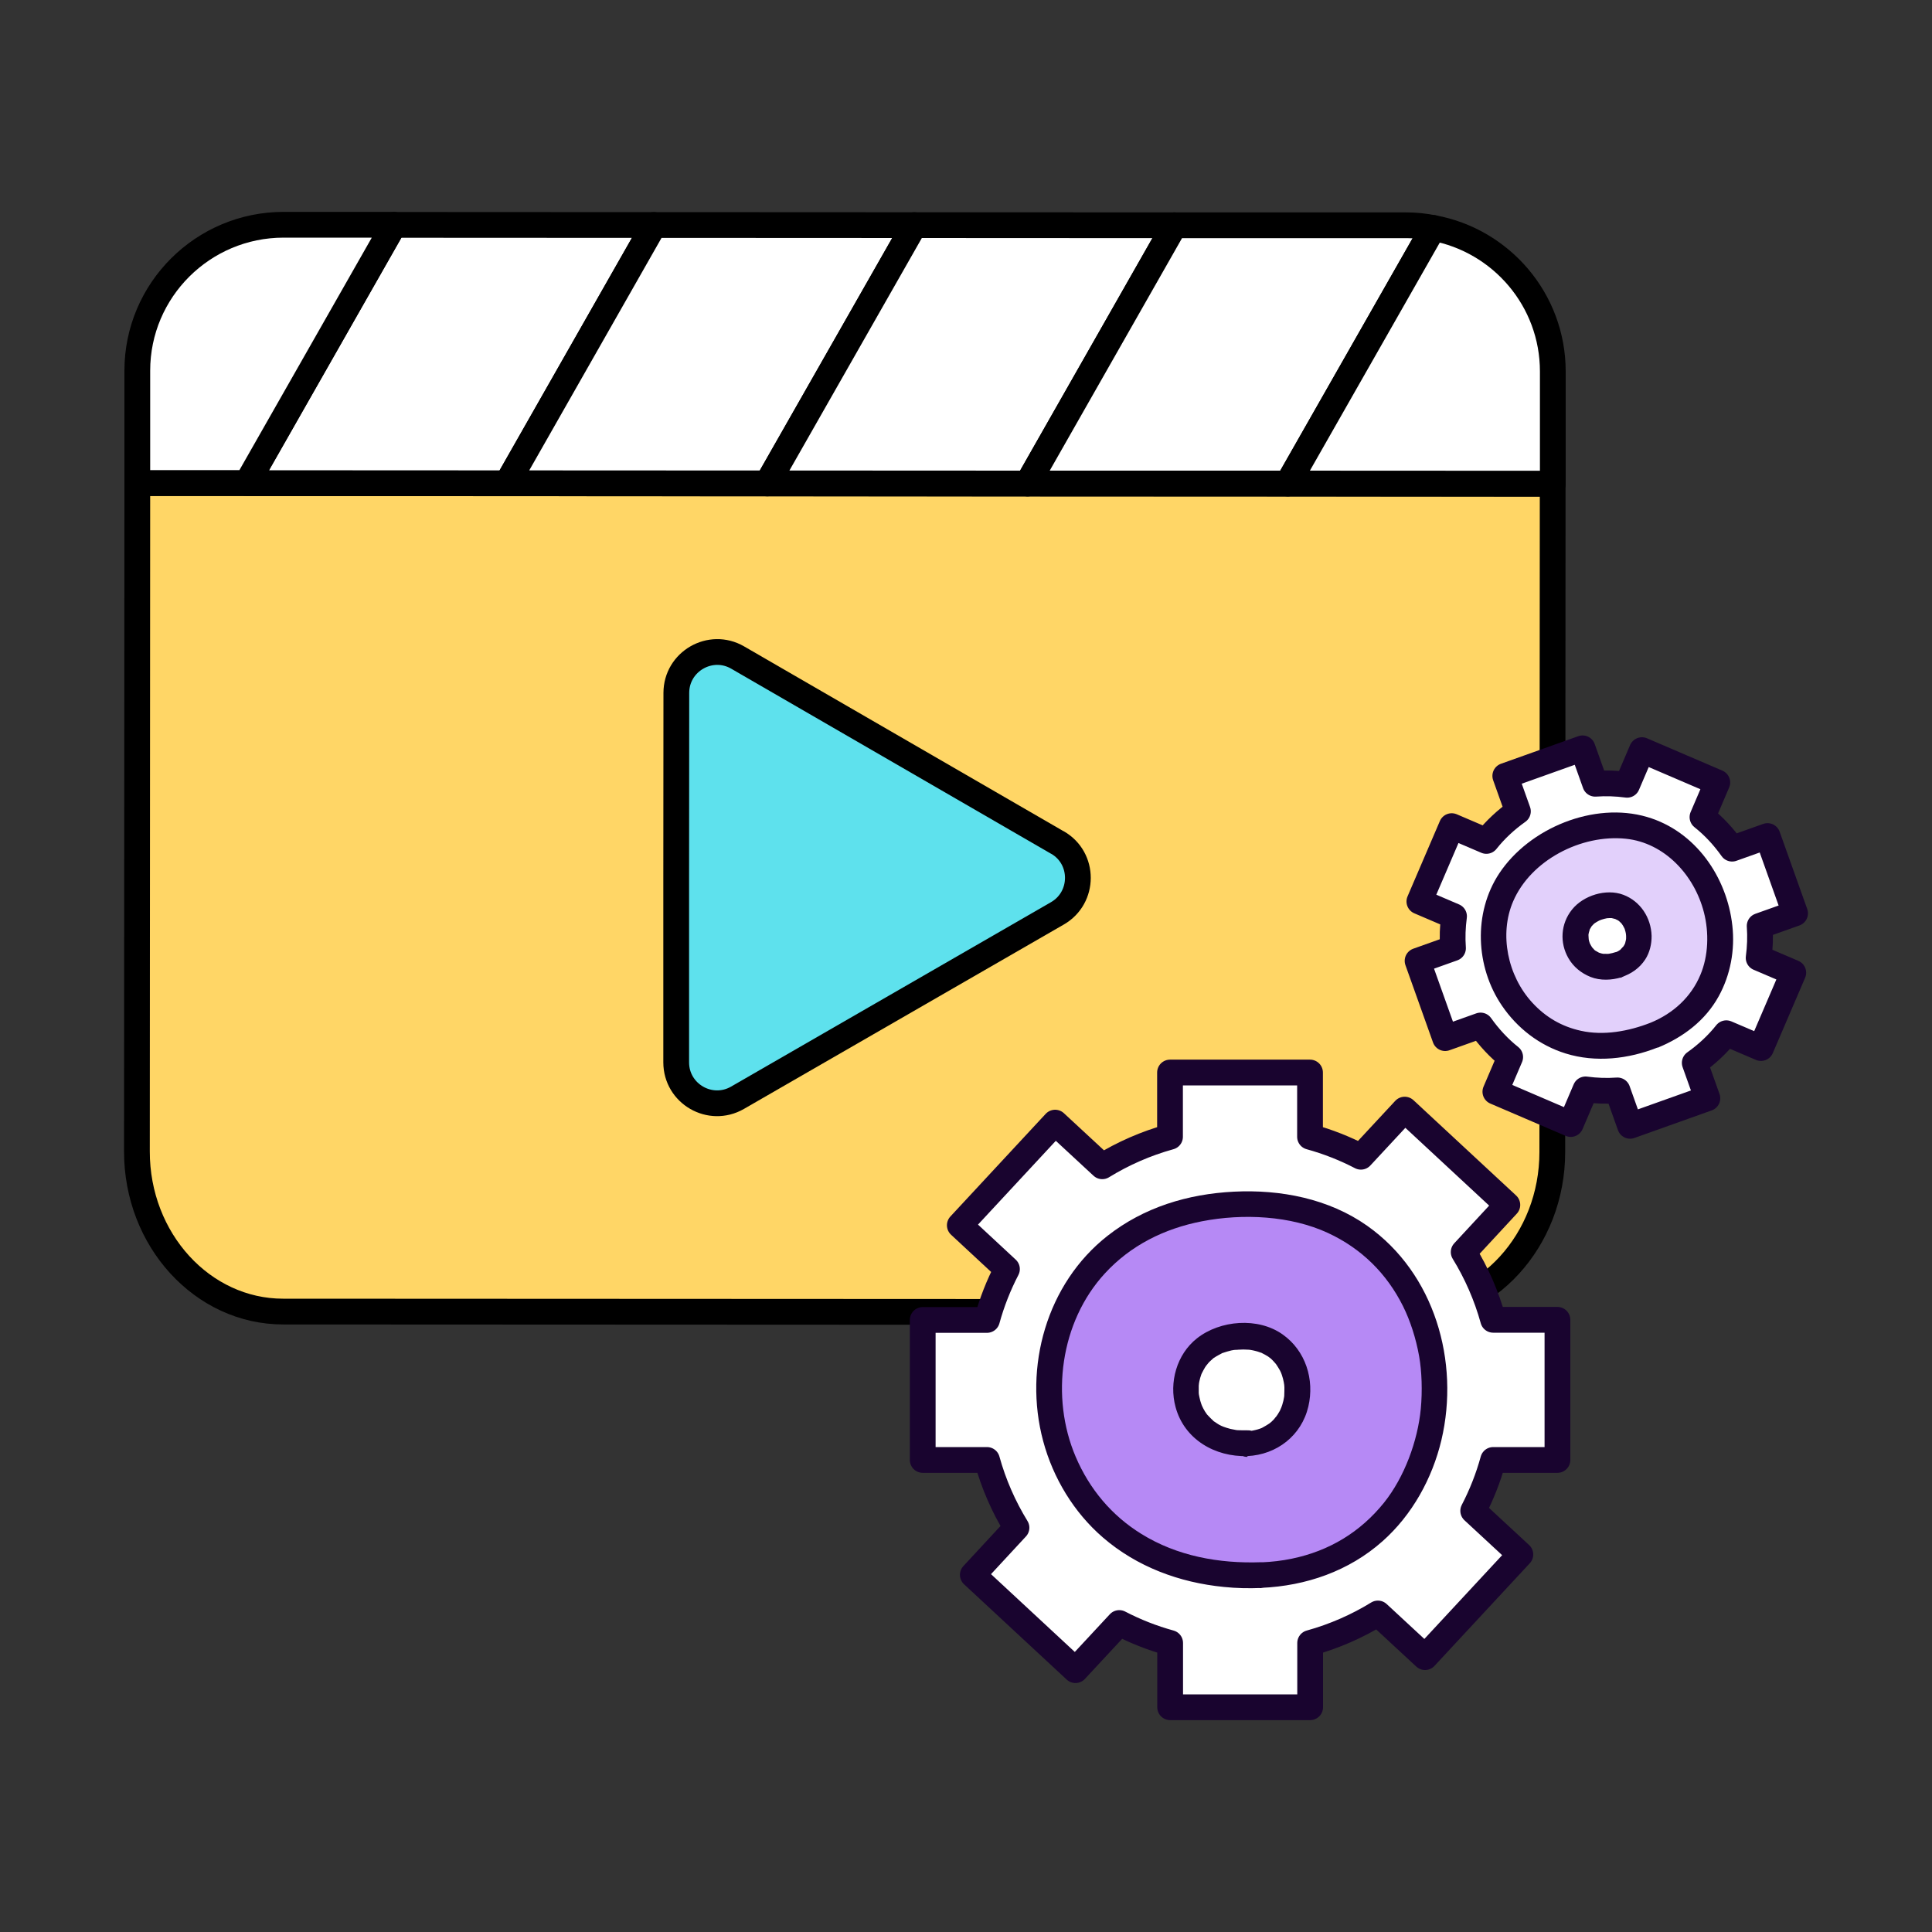
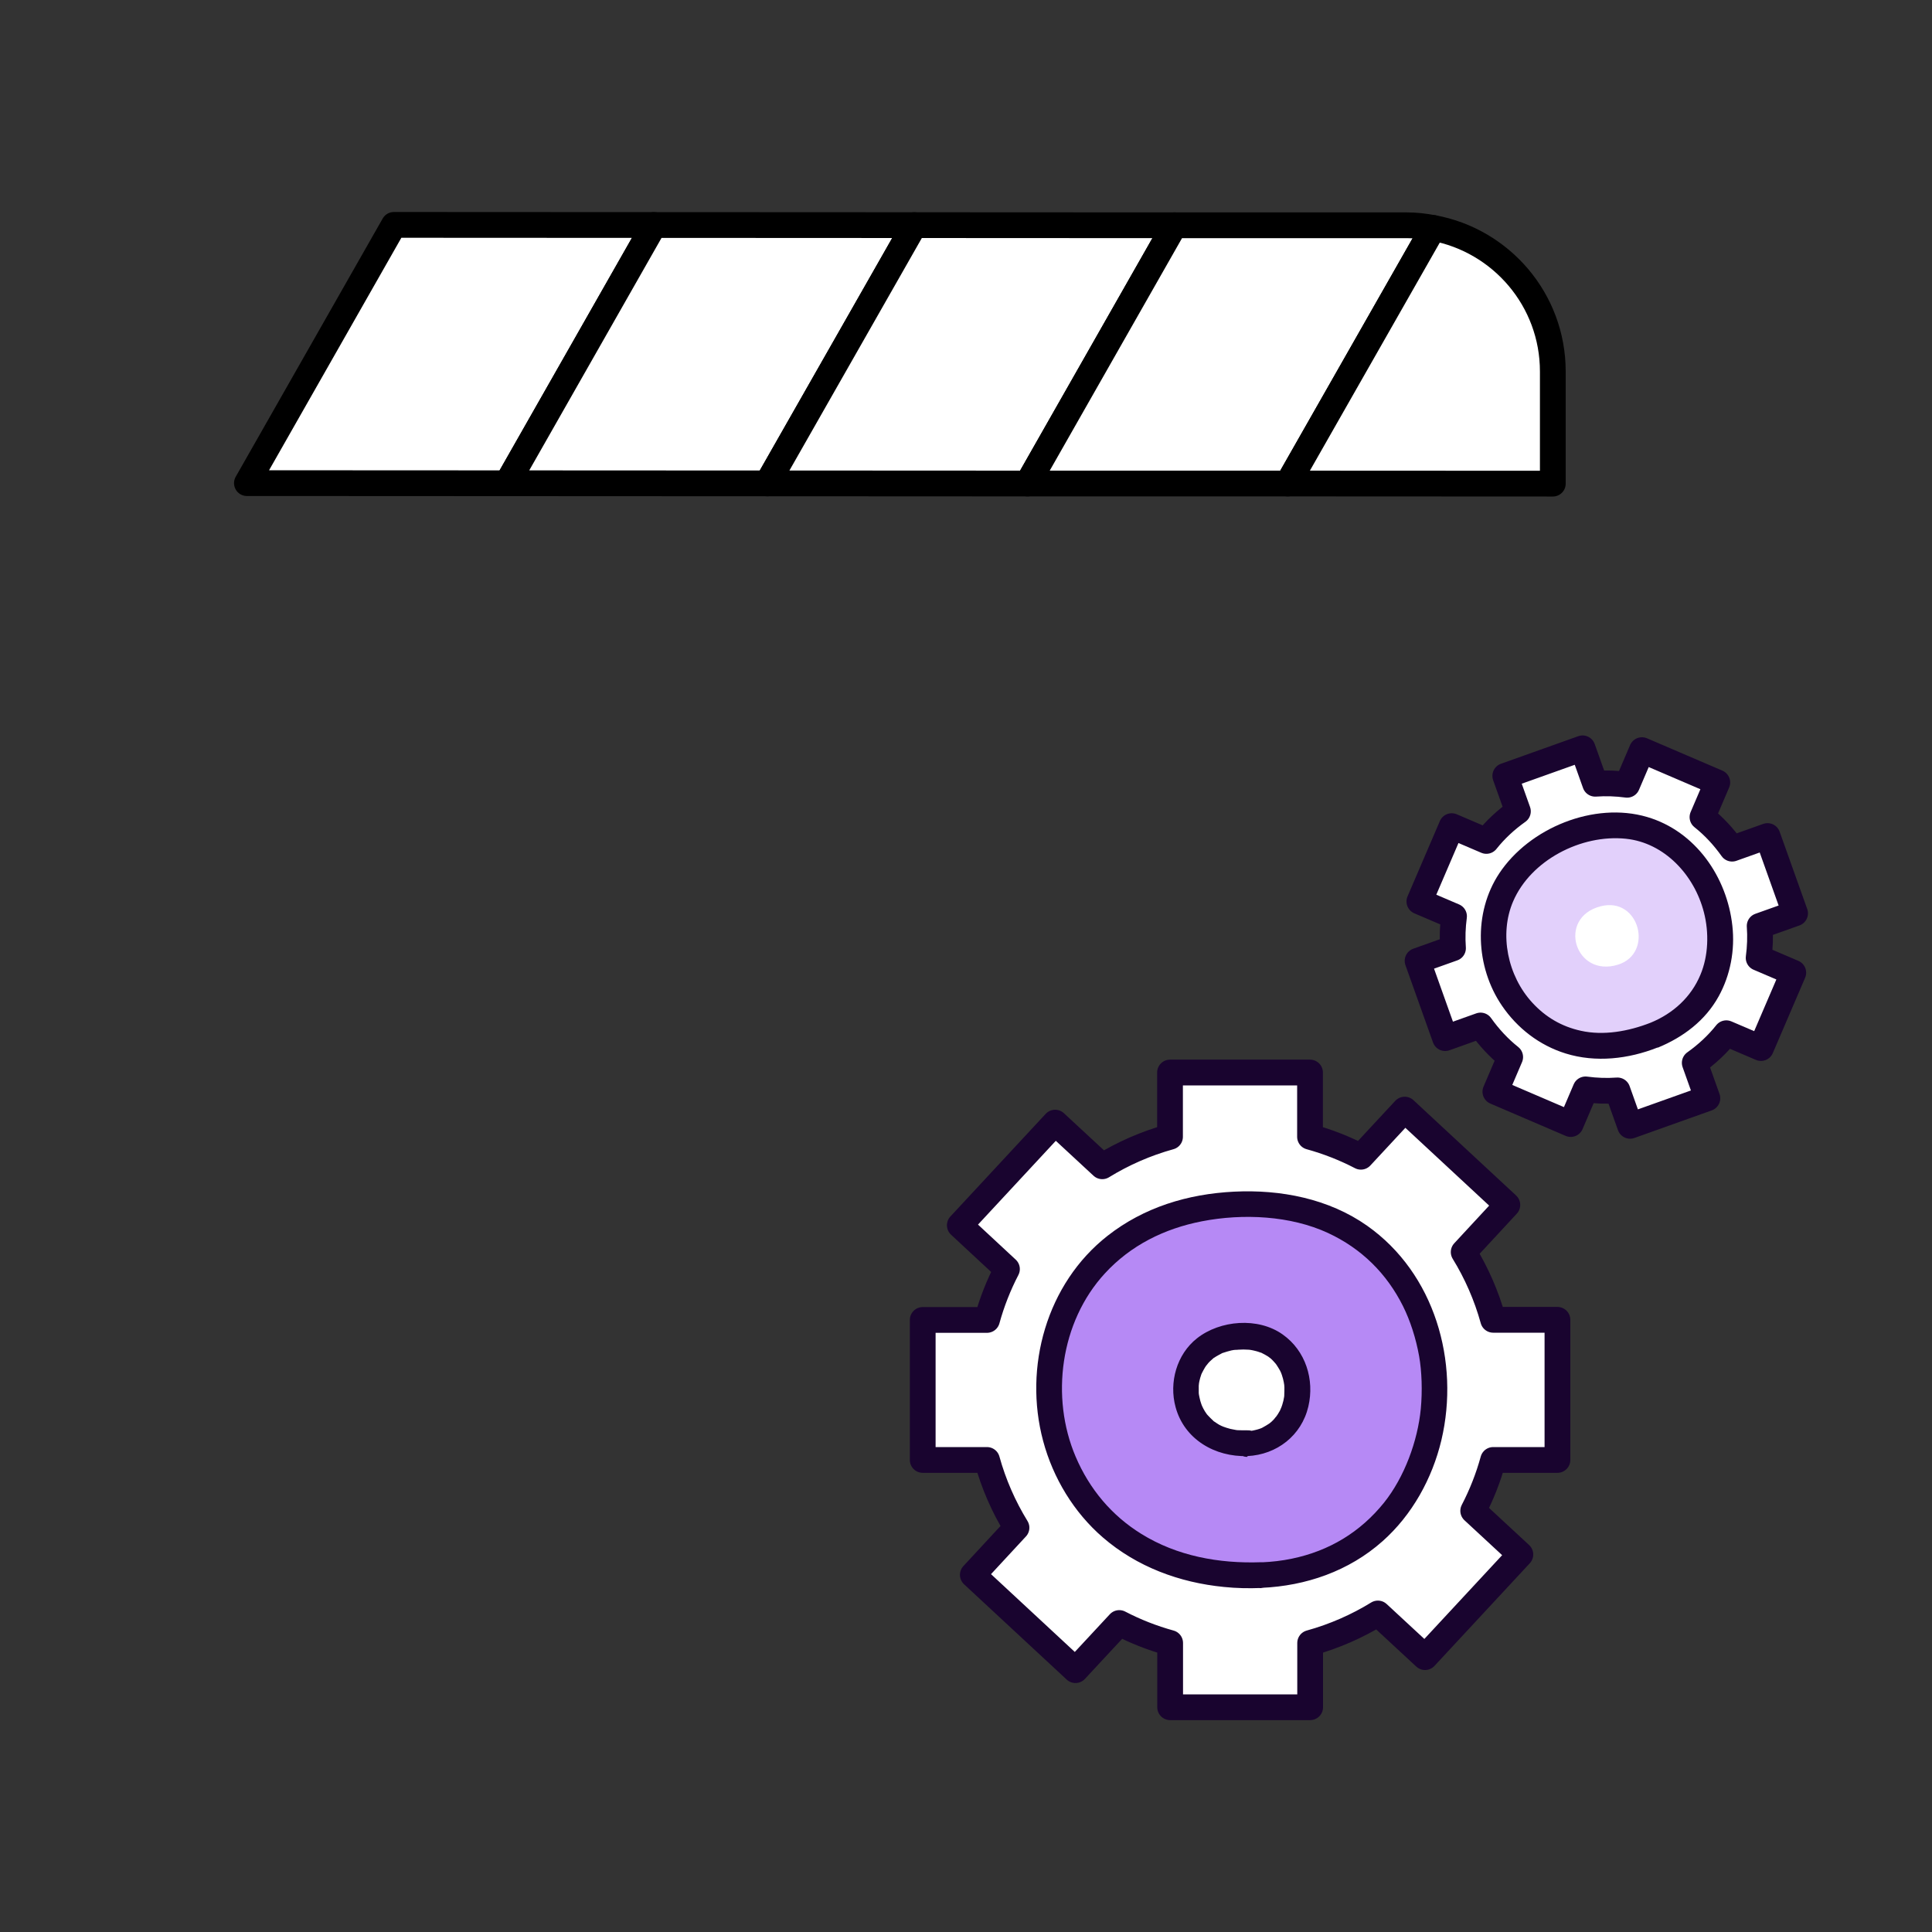
<svg xmlns="http://www.w3.org/2000/svg" id="Layer_6" data-name="Layer 6" viewBox="0 0 150 150">
  <rect x="0" y="0" width="150" height="150" fill="#333333" stroke="none" />
  <defs>
    <style>
      .cls-1 {
        fill: #5ee1ed;
      }

      .cls-1, .cls-2, .cls-3, .cls-4 {
        stroke-linecap: round;
        stroke-linejoin: round;
        stroke-width: 2px;
      }

      .cls-1, .cls-3, .cls-4 {
        stroke: #000;
      }

      .cls-5, .cls-2, .cls-3 {
        fill: #fff;
      }

      .cls-6 {
        fill: #b689f5;
      }

      .cls-7 {
        fill: #e2d0fb;
      }

      .cls-8 {
        fill: #19042f;
      }

      .cls-2 {
        stroke: #19042f;
      }

      .cls-4 {
        fill: #ffd666;
      }
    </style>
  </defs>
  <g>
-     <path class="cls-4" d="m120.55,37.56l-.03,51.88c0,6.87-5.1,12.43-11.36,12.43l-87.18-.04c-6.26,0-11.36-5.57-11.35-12.44l.03-51.88,109.9.05Z" />
    <g>
      <polygon class="cls-3" points="50.78 17.47 39.37 37.52 19.17 37.51 30.58 17.46 50.78 17.47" />
      <polygon class="cls-3" points="70.99 17.48 59.57 37.53 39.37 37.52 50.78 17.47 70.99 17.48" />
      <polygon class="cls-3" points="91.19 17.49 79.78 37.54 59.57 37.53 70.99 17.48 91.19 17.49" />
      <path class="cls-3" d="m111.28,17.7l-11.3,19.84h-20.2s11.41-20.05,11.41-20.05h18.02c.71,0,1.39.08,2.07.21Z" />
      <path class="cls-3" d="m120.56,28.84v8.71s-20.58-.01-20.58-.01l11.3-19.84c5.27.97,9.28,5.58,9.28,11.14Z" />
-       <path class="cls-3" d="m30.58,17.46l-11.41,20.04h-8.51s0-8.72,0-8.72c0-6.26,5.1-11.33,11.36-11.33h8.56Z" />
    </g>
-     <path class="cls-1" d="m82.1,65.41c2.12,1.22,2.11,4.28,0,5.5l-12.42,7.16-12.42,7.16c-2.12,1.22-4.76-.31-4.76-2.75v-14.34s.01-14.34.01-14.34c0-2.44,2.65-3.97,4.76-2.75l12.41,7.18,12.41,7.18Z" />
  </g>
  <g>
    <path class="cls-2" d="m120.92,113.34v-10.87h-4.99c-.52-1.88-1.3-3.65-2.29-5.26l3.39-3.66-7.97-7.4-3.4,3.66c-1.25-.65-2.57-1.17-3.95-1.55v-4.99h-10.87v4.99c-1.88.52-3.65,1.3-5.26,2.29l-3.66-3.39-7.4,7.97,3.66,3.4c-.65,1.25-1.17,2.57-1.55,3.95h-4.99v10.87h4.99c.52,1.88,1.3,3.65,2.29,5.26l-3.39,3.66,7.97,7.4,3.4-3.66c1.25.65,2.57,1.17,3.95,1.55v4.99h10.87v-4.99c1.88-.52,3.65-1.3,5.26-2.29l3.66,3.39,7.4-7.97-3.66-3.39c.65-1.25,1.17-2.57,1.55-3.95h4.99Z" />
    <g>
      <path class="cls-6" d="m97.93,122.28c17.78-.69,18.26-28.37-.56-28.79-21.66-.48-21.01,29.62.56,28.79Z" />
      <path class="cls-8" d="m97.93,123.28c3.47-.15,6.8-1.3,9.41-3.62,2.3-2.04,3.86-4.87,4.57-7.85,1.44-6.1-.53-12.95-5.76-16.64-2.99-2.11-6.73-2.83-10.34-2.65s-7,1.22-9.81,3.42c-4.74,3.71-6.55,10.2-5.01,15.94.77,2.87,2.38,5.54,4.64,7.49,2.64,2.28,5.94,3.5,9.39,3.84.97.1,1.94.12,2.91.08,1.28-.05,1.29-2.05,0-2-3.29.12-6.55-.48-9.32-2.2-2.28-1.41-4.02-3.46-5.1-6-1.96-4.6-1.2-10.45,2.27-14.22,1.99-2.17,4.6-3.48,7.54-4.05,3.19-.62,6.88-.44,9.79.91,2.6,1.21,4.55,3.14,5.82,5.68.57,1.15,1,2.49,1.25,3.88.21,1.19.26,2.71.13,4.09-.24,2.5-1.27,5.3-2.85,7.28-1.85,2.3-4.26,3.75-7.14,4.35-.81.17-1.54.25-2.38.29-1.28.05-1.29,2.05,0,2Z" />
    </g>
    <g>
      <path class="cls-5" d="m96.85,112.05c5.14-.2,5.28-8.2-.16-8.32-6.26-.14-6.07,8.56.16,8.32Z" />
      <path class="cls-8" d="m96.85,113.05c2.28-.11,4.2-1.59,4.73-3.85.49-2.09-.21-4.33-1.99-5.59-1.91-1.36-4.86-1.12-6.66.3-1.57,1.24-2.18,3.42-1.66,5.33.68,2.52,3.07,3.89,5.58,3.81,1.28-.04,1.29-2.04,0-2-.25,0-.49,0-.74-.01-.06,0-.12-.01-.18-.02.2.02.05,0,.01,0-.14-.03-.27-.05-.41-.08-.21-.05-.4-.12-.6-.19.23.09-.04-.02-.11-.05-.11-.05-.22-.11-.32-.18-.08-.05-.16-.11-.24-.16-.14-.09.12.12-.07-.06-.14-.13-.28-.27-.41-.41-.03-.03-.06-.07-.09-.1-.09-.1.11.15.03.04-.05-.08-.11-.17-.17-.25-.05-.08-.09-.15-.13-.23-.02-.05-.15-.31-.09-.18.06.15-.05-.13-.06-.16-.03-.08-.06-.17-.08-.25-.05-.18-.08-.36-.12-.55.05.29,0,.02,0-.06,0-.09,0-.18,0-.26,0-.1,0-.2,0-.3,0-.11.05-.34,0-.09.03-.17.06-.34.11-.51.02-.08.05-.17.08-.25.01-.04.03-.08.05-.12.07-.21-.1.19,0,0,.08-.16.16-.31.25-.46.05-.08.1-.15.15-.22-.14.21.04-.04.1-.11.12-.14.26-.25.4-.38.12-.11-.15.09.08-.05.09-.06.18-.12.28-.17.09-.05.17-.09.26-.14.22-.11-.12.03.11-.05.22-.07.43-.14.65-.19.05-.01.11-.02.16-.03,0,0,.28-.04.12-.02-.13.02.06,0,.09,0,.06,0,.12,0,.18-.01.26-.02.53-.02.79,0,.06,0,.12.01.18.02-.2-.02-.05,0,0,0,.11.02.22.04.33.07s.21.05.31.09c.05.02.1.04.15.05.24.07-.17-.09.05.02.18.09.35.18.52.29.07.05.25.2.09.06.09.08.18.15.26.24.07.07.13.14.19.21.03.03.06.07.09.11-.02-.02-.12-.18-.03-.04.11.17.22.33.31.5.02.03.14.31.08.16s.05.14.06.17c.07.2.12.4.16.61,0,.05.01.09.02.14.02.14-.02-.2,0-.06,0,.09.02.19.02.28,0,.2,0,.4-.01.59,0,.05,0,.09-.01.14-.02.24.05-.22,0,.01-.02.1-.04.21-.06.31-.05.22-.12.42-.2.63.1-.26-.04.07-.07.14-.05.09-.1.18-.16.27s-.12.17-.18.26c.15-.22-.06.06-.11.12-.07.08-.15.15-.22.22-.06.06-.29.22-.1.09-.2.14-.41.25-.62.37-.04.02-.17.07.03-.01-.06.02-.12.05-.18.07-.11.04-.22.07-.34.1-.13.03-.26.06-.4.08.24-.04-.18,0-.24.01-.54.03-1,.44-1,1,0,.52.46,1.03,1,1Z" />
    </g>
    <path class="cls-2" d="m139.37,70.91l-2.14-6-2.75.98c-.66-.93-1.43-1.76-2.3-2.45l1.15-2.69-5.85-2.51-1.15,2.69c-.82-.11-1.65-.14-2.48-.08l-.98-2.75-6,2.14.98,2.75c-.93.66-1.76,1.43-2.45,2.3l-2.69-1.15-2.51,5.85,2.69,1.15c-.11.82-.14,1.65-.08,2.48l-2.75.98,2.14,6,2.75-.98c.66.93,1.43,1.76,2.3,2.45l-1.15,2.69,5.85,2.51,1.15-2.69c.82.11,1.65.14,2.48.08l.98,2.75,6-2.14-.98-2.75c.93-.66,1.76-1.43,2.45-2.3l2.69,1.15,2.51-5.85-2.69-1.15c.11-.82.14-1.65.08-2.48l2.75-.98Z" />
    <g>
      <path class="cls-7" d="m128.45,80.37c9.68-3.88,4.49-19.25-5.98-15.78-12.05,4-5.76,20.48,5.98,15.78Z" />
      <path class="cls-8" d="m128.71,81.34c1.97-.81,3.69-2.1,4.73-3.99.91-1.65,1.27-3.59,1.06-5.47-.41-3.78-2.86-7.35-6.62-8.45-4.12-1.21-9.14.85-11.48,4.38-2.03,3.07-1.84,7.26.21,10.27,1.19,1.75,2.91,3.08,4.94,3.71,2.34.73,4.89.43,7.14-.46.5-.2.85-.67.7-1.23-.13-.48-.72-.9-1.23-.7-1.73.68-3.67,1.02-5.42.63-1.5-.33-2.74-1.06-3.77-2.18-1.92-2.08-2.59-5.32-1.49-7.87,1.37-3.19,5.28-5.22,8.75-4.86,3,.31,5.32,2.82,6.06,5.71.41,1.58.35,3.38-.27,4.85-.72,1.73-2.11,3-3.86,3.72-.5.2-.85.66-.7,1.23.13.47.73.9,1.23.7Z" />
    </g>
    <g>
      <path class="cls-5" d="m125.64,74.89c2.78-.89,1.64-5.29-1.35-4.53-3.45.87-2.02,5.6,1.35,4.53Z" />
-       <path class="cls-8" d="m125.9,75.86c.75-.25,1.39-.69,1.83-1.36.35-.53.51-1.21.5-1.84-.04-1.41-.87-2.69-2.2-3.19s-3.1.05-3.98,1.15-.97,2.57-.28,3.77c.39.68,1,1.17,1.72,1.46.76.3,1.65.26,2.42.02.5-.16.87-.7.7-1.23s-.7-.87-1.23-.7c-.13.04-.27.08-.41.1-.03,0-.07.01-.1.02-.18.03.23-.02.1-.01-.07,0-.14.01-.21.01-.12,0-.24-.02-.36-.01.3,0,.17.03.05,0-.07-.01-.14-.03-.2-.05-.05-.02-.1-.03-.15-.05-.21-.07.19.1.05.02-.1-.06-.2-.11-.3-.17-.02-.01-.04-.04-.06-.04,0,0,.21.18.11.09-.04-.03-.08-.07-.11-.1-.08-.08-.15-.18-.23-.25,0,0,.16.23.09.11-.01-.02-.03-.04-.04-.06-.03-.04-.05-.08-.08-.13s-.05-.09-.07-.13c-.05-.09-.1-.3,0,.03-.03-.1-.07-.19-.09-.28-.01-.05-.02-.1-.03-.15,0-.02,0-.05-.01-.07-.03-.15.03.25.02.14,0-.11-.02-.21-.02-.32,0-.05,0-.1,0-.15,0-.22-.05.24,0,.06.02-.1.04-.21.08-.31.01-.04.02-.11.05-.14,0-.01-.12.26-.06.13.02-.03.03-.06.04-.09.05-.09.11-.18.16-.27.06-.1-.16.19-.08.11.02-.02.03-.04.05-.06.04-.05.09-.1.14-.15.04-.04.08-.08.13-.11.15-.14-.21.14-.03.02.11-.07.22-.14.34-.2.03-.01.06-.03.09-.04.16-.08-.2.08-.08.03.06-.02.13-.05.19-.07.14-.05.29-.08.43-.11.25-.05-.19.01-.02,0,.06,0,.12,0,.19-.01.07,0,.14,0,.2,0,.27.02-.17-.04-.03,0,.11.03.22.05.32.08.03,0,.05.02.08.03.13.04-.13-.05-.13-.05.05.04.12.06.18.09.05.03.09.06.13.08.18.12-.15-.14-.05-.04.09.08.17.15.25.24.07.08.12.21-.03-.05.03.04.06.08.09.13.06.1.12.2.17.31.1.19-.06-.17-.02-.06.02.05.04.1.05.15.04.11.06.23.08.34.05.23-.02-.24,0-.05,0,.06,0,.12.01.18,0,.07,0,.13,0,.2,0,.1-.06.33.01-.03-.02.12-.04.23-.07.34-.01.05-.03.15-.06.18,0,.01.12-.26.05-.13-.02.03-.03.06-.04.09-.03.06-.06.12-.1.17-.01.02-.03.04-.04.07-.08.13.05-.07.07-.09-.1.08-.18.19-.27.28-.13.13.21-.14.02-.01-.06.04-.12.08-.19.12s-.14.06-.2.1c0,0,.25-.1.11-.05-.05.02-.09.03-.14.05-.5.16-.87.7-.7,1.23.16.49.7.87,1.23.7Z" />
    </g>
  </g>
</svg>